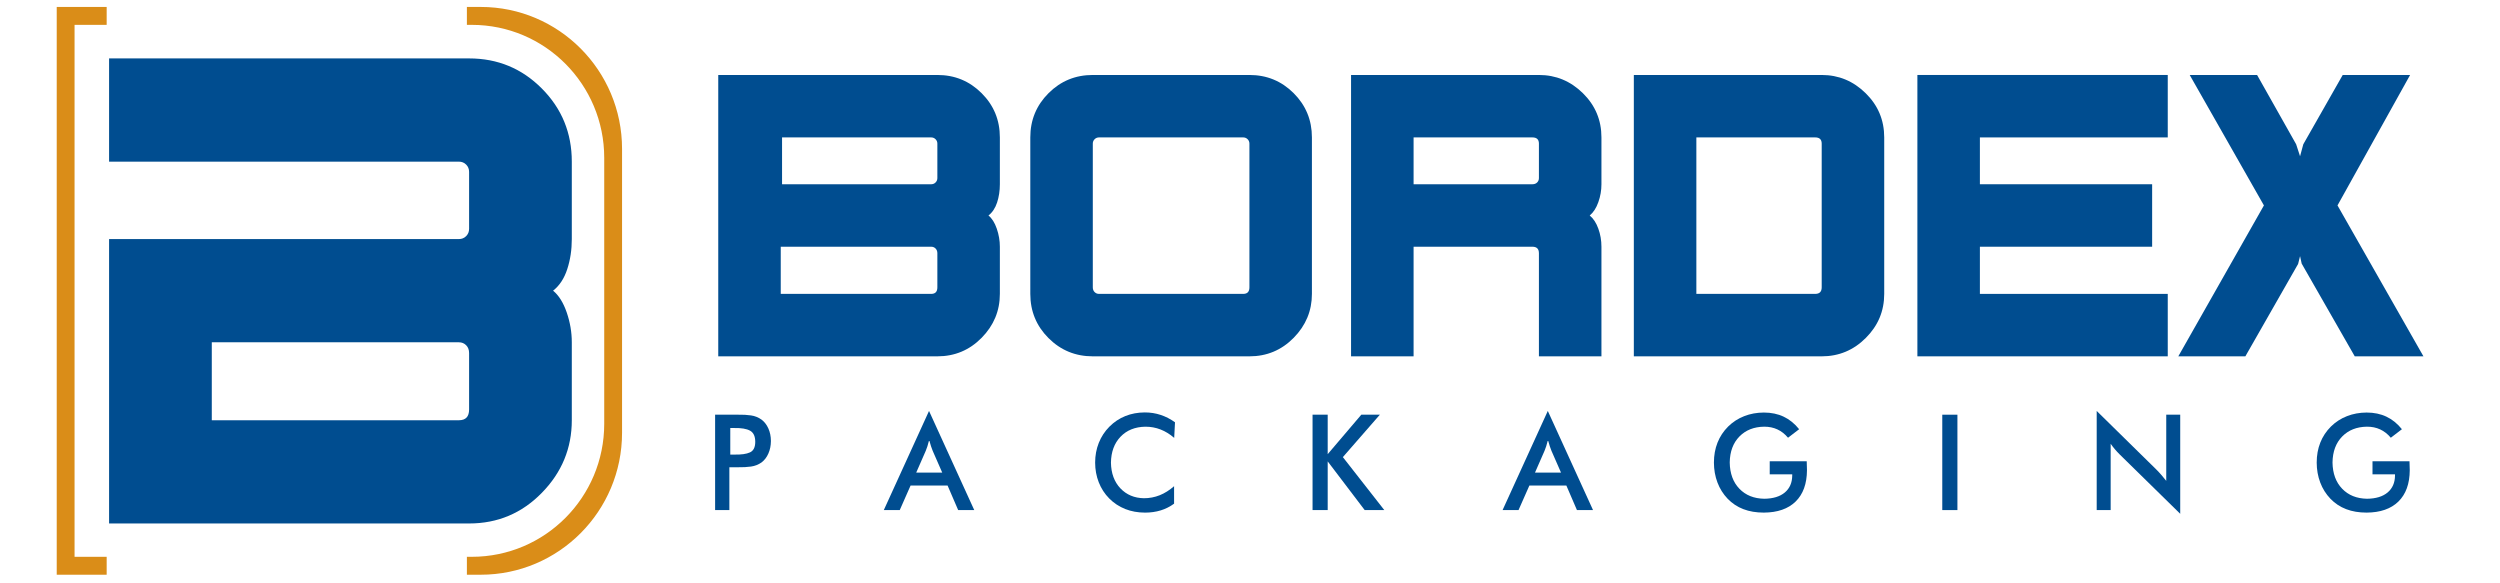
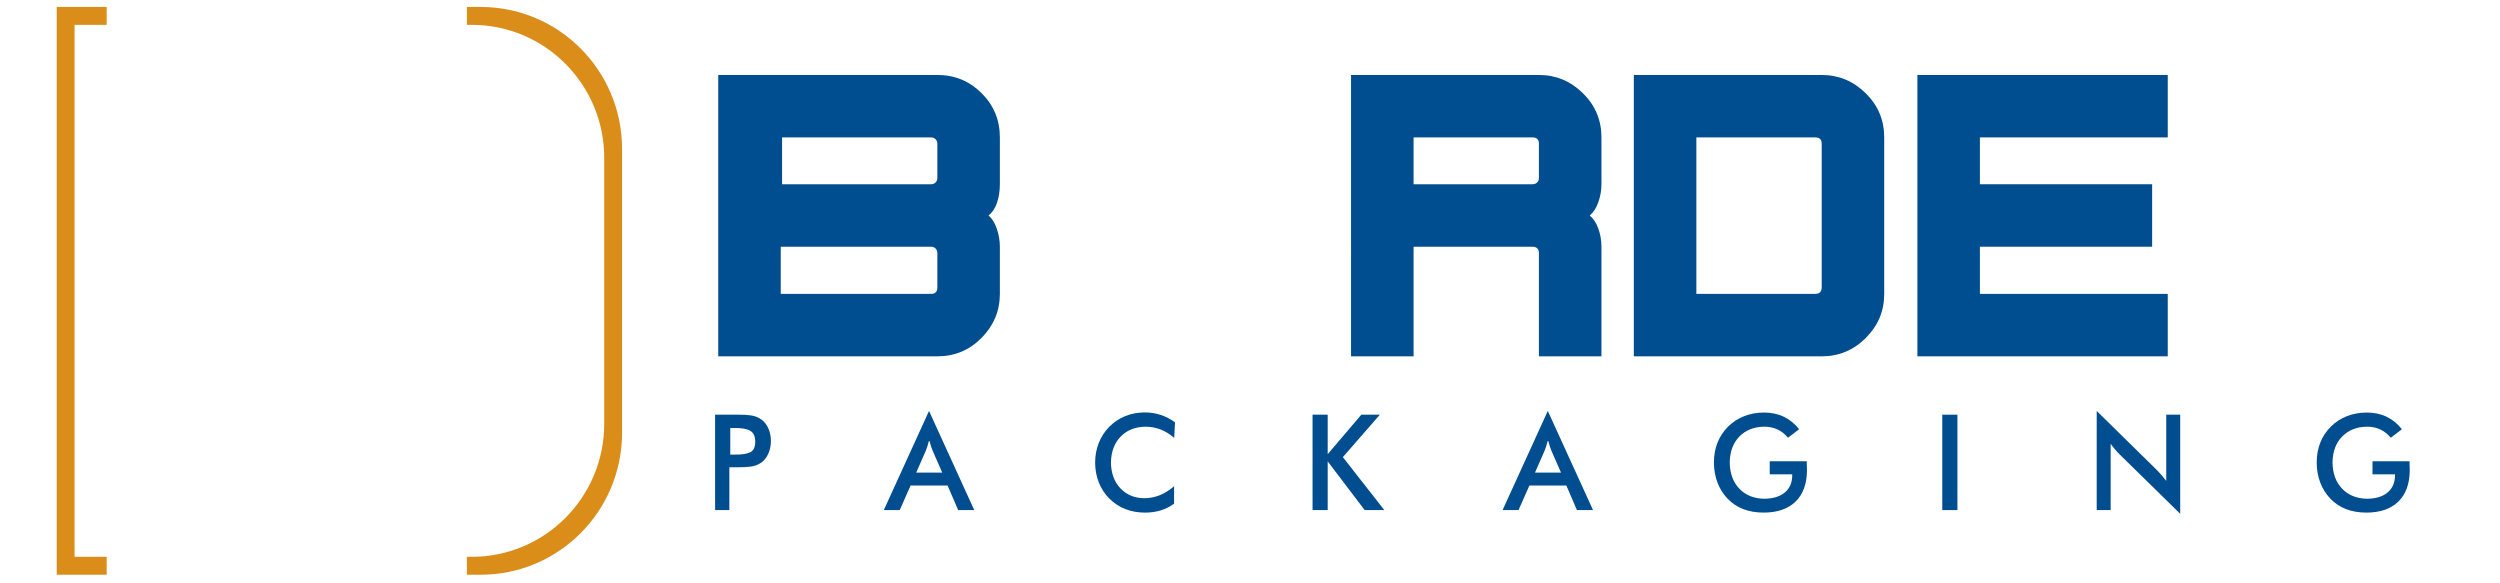
<svg xmlns="http://www.w3.org/2000/svg" version="1.1" id="Layer_1" x="0px" y="0px" width="900px" height="210px" viewBox="0 0 900 210" enable-background="new 0 0 900 210" xml:space="preserve">
  <path fill-rule="evenodd" clip-rule="evenodd" fill="#004D90" d="M358.96,72.89c0.66-2.03,0.99-4.21,0.99-6.56V49.47  c0-6.24-2.18-11.55-6.56-15.92c-4.38-4.38-9.69-6.56-15.94-6.56h-78.88V128.28h78.88c6.25,0,11.56-2.221,15.94-6.67  c4.38-4.45,6.56-9.721,6.56-15.811V88.82c0-2.19-0.37-4.35-1.11-6.5c-0.74-2.15-1.74-3.73-2.99-4.74  C357.26,76.48,358.29,74.92,358.96,72.89z M337.45,103.46c0,1.56-0.74,2.34-2.23,2.34h-54.15V88.82h54.15  c0.63,0,1.16,0.21,1.58,0.64c0.43,0.43,0.65,1,0.65,1.7V103.46z M337.45,64.11c0,0.62-0.22,1.15-0.65,1.58  c-0.42,0.43-0.95,0.64-1.58,0.64h-53.68V49.47h53.68c0.63,0,1.16,0.22,1.58,0.65c0.43,0.43,0.65,0.95,0.65,1.58V64.11z" />
-   <path fill-rule="evenodd" clip-rule="evenodd" fill="#004D90" d="M449.79,103.46V51.7c0-0.63-0.22-1.15-0.65-1.58  c-0.43-0.43-0.95-0.65-1.58-0.65h-51.92c-0.63,0-1.15,0.22-1.58,0.65c-0.43,0.43-0.65,0.95-0.65,1.58v51.76  c0,0.7,0.22,1.26,0.65,1.69c0.43,0.43,0.95,0.65,1.58,0.65h51.92C449.05,105.8,449.79,105.02,449.79,103.46z M472.29,105.8  c0,6.09-2.19,11.36-6.56,15.811c-4.381,4.449-9.69,6.67-15.94,6.67h-56.38c-6.25,0-11.56-2.181-15.94-6.561  c-4.38-4.37-6.56-9.68-6.56-15.92V49.47c0-6.24,2.18-11.55,6.56-15.92c4.38-4.38,9.69-6.56,15.94-6.56h56.38  c6.25,0,11.56,2.18,15.94,6.56c4.369,4.37,6.56,9.68,6.56,15.92V105.8z" />
  <path fill-rule="evenodd" clip-rule="evenodd" fill="#004D90" d="M554.01,64.11V51.7c0-1.49-0.779-2.23-2.34-2.23h-42.78v16.86  h42.78c0.7,0,1.27-0.21,1.7-0.64C553.8,65.26,554.01,64.73,554.01,64.11z M576.52,128.28h-22.51V91.16c0-1.56-0.779-2.34-2.34-2.34  h-42.78v39.46h-22.51V26.99h67.63c6.1,0,11.37,2.18,15.83,6.56c4.45,4.37,6.68,9.68,6.68,15.92v16.86c0,2.19-0.369,4.34-1.119,6.45  c-0.74,2.1-1.771,3.7-3.101,4.8c1.33,1.09,2.36,2.67,3.101,4.74c0.75,2.07,1.119,4.23,1.119,6.5V128.28z" />
  <path fill-rule="evenodd" clip-rule="evenodd" fill="#004D90" d="M655.811,103.46V51.7c0-1.49-0.781-2.23-2.341-2.23h-42.78v56.33  h42.78C655.029,105.8,655.811,105.02,655.811,103.46z M678.319,105.8c0,6.16-2.21,11.45-6.63,15.86  c-4.41,4.42-9.709,6.62-15.879,6.62H588.18V26.99h67.631c6.1,0,11.369,2.18,15.819,6.56c4.46,4.37,6.689,9.68,6.689,15.92V105.8z" />
  <polygon fill-rule="evenodd" clip-rule="evenodd" fill="#004D90" points="780.39,128.28 690.26,128.28 690.26,26.99 780.39,26.99   780.39,49.47 712.76,49.47 712.76,66.33 774.77,66.33 774.77,88.82 712.76,88.82 712.76,105.8 780.39,105.8 " />
-   <polygon fill-rule="evenodd" clip-rule="evenodd" fill="#004D90" points="872.439,128.28 847.71,128.28 828.609,94.91 828.02,92.21   827.319,95.02 808.33,128.28 784.189,128.28 815.01,73.95 788.29,26.99 812.55,26.99 826.609,51.93 828.02,56.26 829.189,51.93   843.38,26.99 867.64,26.99 841.5,73.95 " />
  <g>
    <path fill-rule="evenodd" clip-rule="evenodd" fill="#004D90" d="M262.9,163.65v-9.561h1.41c2.54-0.05,4.44,0.26,5.7,0.95   c1.25,0.68,1.88,2.029,1.88,4.04c0,1.939-0.64,3.2-1.9,3.78c-1.27,0.589-3.16,0.85-5.68,0.79H262.9z M262.57,168.21h3.15   c1.71,0.029,3.27-0.06,4.66-0.25c1.39-0.2,2.64-0.69,3.77-1.479c1.04-0.791,1.87-1.851,2.46-3.2c0.6-1.341,0.91-2.851,0.92-4.53   c-0.01-1.681-0.32-3.181-0.92-4.511c-0.59-1.329-1.42-2.39-2.46-3.18c-1.13-0.8-2.38-1.31-3.77-1.51   c-1.39-0.21-2.95-0.29-4.66-0.26h-8.28v34.34h5.13V168.21z" />
    <path fill-rule="evenodd" clip-rule="evenodd" fill="#004D90" d="M329.84,170.13l3.43-7.83c0.19-0.45,0.39-1,0.6-1.64   c0.2-0.641,0.41-1.391,0.63-2.25c0.23,0.859,0.45,1.609,0.67,2.25c0.21,0.64,0.41,1.189,0.6,1.64l3.43,7.83H329.84z M344.94,183.63   h5.79l-16.28-35.69l-16.28,35.69h5.74l3.9-8.84h13.32L344.94,183.63z" />
    <path fill-rule="evenodd" clip-rule="evenodd" fill="#004D90" d="M422.71,157.64l0.29-5.62c-1.64-1.17-3.36-2.06-5.16-2.65   c-1.79-0.6-3.7-0.899-5.71-0.899c-2.53,0.011-4.87,0.44-7.02,1.311s-4.06,2.14-5.74,3.83c-1.67,1.689-2.94,3.629-3.81,5.829   c-0.87,2.19-1.31,4.55-1.31,7.091c0,2.52,0.44,4.88,1.3,7.089c0.87,2.211,2.12,4.161,3.78,5.83c1.65,1.661,3.56,2.92,5.74,3.79   c2.17,0.86,4.55,1.291,7.15,1.301c2.02,0,3.9-0.271,5.63-0.801c1.73-0.529,3.34-1.339,4.82-2.42v-6.289   c-1.65,1.439-3.37,2.529-5.17,3.25c-1.81,0.72-3.71,1.08-5.7,1.08c-3.44-0.061-6.26-1.25-8.46-3.561   c-2.19-2.319-3.33-5.39-3.4-9.22c0.05-3.891,1.2-7,3.44-9.35c2.24-2.351,5.23-3.561,8.98-3.62   C416.17,153.61,419.62,154.949,422.71,157.64z" />
    <polygon fill-rule="evenodd" clip-rule="evenodd" fill="#004D90" points="472.52,183.63 477.97,183.63 477.97,166.1 491.29,183.63    498.35,183.63 483.43,164.56 496.75,149.29 490.069,149.29 477.97,163.5 477.97,149.29 472.52,149.29  " />
    <path fill-rule="evenodd" clip-rule="evenodd" fill="#004D90" d="M552.6,170.13l3.43-7.83c0.19-0.45,0.391-1,0.601-1.64   c0.2-0.641,0.41-1.391,0.63-2.25c0.23,0.859,0.46,1.609,0.67,2.25c0.21,0.64,0.41,1.189,0.6,1.64l3.431,7.83H552.6z M567.7,183.63   h5.79l-16.28-35.69l-16.28,35.69h5.74l3.91-8.84h13.31L567.7,183.63z" />
    <path fill-rule="evenodd" clip-rule="evenodd" fill="#004D90" d="M637.1,166.05v4.7h8.101v0.48c-0.03,2.579-0.921,4.6-2.671,6.069   c-1.76,1.47-4.229,2.22-7.399,2.25c-3.71-0.061-6.7-1.26-8.95-3.601c-2.26-2.339-3.42-5.5-3.479-9.469   c0.06-3.921,1.229-7.031,3.489-9.341c2.261-2.3,5.221-3.479,8.891-3.529c1.76-0.011,3.359,0.319,4.779,0.979   c1.431,0.66,2.71,1.66,3.83,3l4-3.07c-1.62-2.01-3.47-3.52-5.569-4.51c-2.101-1-4.48-1.49-7.14-1.49   c-2.53,0.011-4.891,0.44-7.07,1.3c-2.19,0.851-4.11,2.101-5.78,3.74c-1.69,1.69-2.97,3.62-3.83,5.801   c-0.86,2.18-1.29,4.569-1.29,7.17c0.01,2.56,0.43,4.95,1.27,7.169c0.841,2.23,2.061,4.17,3.671,5.851   c1.619,1.681,3.51,2.931,5.67,3.75c2.159,0.83,4.61,1.24,7.36,1.24c4.93-0.03,8.75-1.351,11.439-3.98s4.061-6.39,4.09-11.29   c-0.01-0.76-0.04-1.83-0.09-3.22H637.1z" />
    <rect x="699.22" y="149.29" fill-rule="evenodd" clip-rule="evenodd" fill="#004D90" width="5.45" height="34.34" />
    <path fill-rule="evenodd" clip-rule="evenodd" fill="#004D90" d="M754.811,183.63h5.029v-23.87c0.471,0.67,0.979,1.33,1.52,1.971   c0.541,0.639,1.121,1.27,1.73,1.869l21.79,21.37v-35.68h-5.03v23.82c-0.56-0.721-1.14-1.431-1.75-2.121   c-0.6-0.699-1.24-1.39-1.92-2.06l-21.369-20.99V183.63z" />
    <path fill-rule="evenodd" clip-rule="evenodd" fill="#004D90" d="M854.1,166.05v4.7h8.101v0.48c-0.03,2.579-0.921,4.6-2.671,6.069   c-1.76,1.47-4.229,2.22-7.399,2.25c-3.71-0.061-6.7-1.26-8.95-3.601c-2.26-2.339-3.42-5.5-3.479-9.469   c0.06-3.921,1.229-7.031,3.489-9.341c2.261-2.3,5.221-3.479,8.891-3.529c1.76-0.011,3.359,0.319,4.779,0.979   c1.431,0.66,2.71,1.66,3.83,3l4-3.07c-1.62-2.01-3.47-3.52-5.569-4.51c-2.101-1-4.48-1.49-7.14-1.49   c-2.53,0.011-4.891,0.44-7.07,1.3c-2.19,0.851-4.11,2.101-5.78,3.74c-1.69,1.69-2.97,3.62-3.83,5.801   c-0.86,2.18-1.29,4.569-1.29,7.17c0.01,2.56,0.43,4.95,1.27,7.169c0.841,2.23,2.061,4.17,3.671,5.851   c1.619,1.681,3.51,2.931,5.67,3.75c2.159,0.83,4.61,1.24,7.36,1.24c4.939-0.03,8.75-1.351,11.439-3.98s4.061-6.39,4.09-11.29   c-0.01-0.76-0.04-1.83-0.09-3.22H854.1z" />
  </g>
  <polygon fill-rule="evenodd" clip-rule="evenodd" fill="#DA8D18" points="20.42,53.6 20.42,155.8 20.42,206.9 38.4,206.9   38.4,200.449 26.84,200.449 26.84,152.58 26.84,56.82 26.84,8.95 38.4,8.95 38.4,2.5 20.42,2.5 " />
  <path fill-rule="evenodd" clip-rule="evenodd" fill="#DA8D18" d="M168.08,206.9h4.98c28.1,0,50.88-22.881,50.88-51.101V53.6  c0-28.22-22.78-51.1-50.88-51.1h-4.98v6.45h1.77c26.33,0,47.67,21.43,47.67,47.87v95.76c0,26.439-21.34,47.869-47.67,47.869h-1.77  V206.9z" />
  <g>
-     <path fill-rule="evenodd" clip-rule="evenodd" fill="#004D90" d="M168.875,147.418v-20.322c0-1.159-0.352-2.101-1.06-2.809   c-0.711-0.711-1.571-1.062-2.599-1.062H76.244v28.062h88.972C167.655,151.287,168.875,149.994,168.875,147.418z M205.848,151.287   c0,10.062-3.588,18.777-10.787,26.129c-7.186,7.354-15.911,11.033-26.187,11.033H39.27V86.065h125.946   c1.028,0,1.888-0.352,2.599-1.06c0.708-0.713,1.06-1.592,1.06-2.62V61.874c0-1.039-0.352-1.909-1.06-2.62   c-0.711-0.71-1.571-1.057-2.599-1.057H39.27V21.029h129.604c10.275,0,19,3.609,26.187,10.837   c7.199,7.228,10.787,16.003,10.787,26.331v27.868c0,3.866-0.541,7.485-1.639,10.834c-1.091,3.36-2.791,5.938-5.101,7.747   c2.051,1.678,3.69,4.289,4.912,7.836c1.217,3.549,1.828,7.126,1.828,10.742V151.287z" />
-   </g>
+     </g>
</svg>